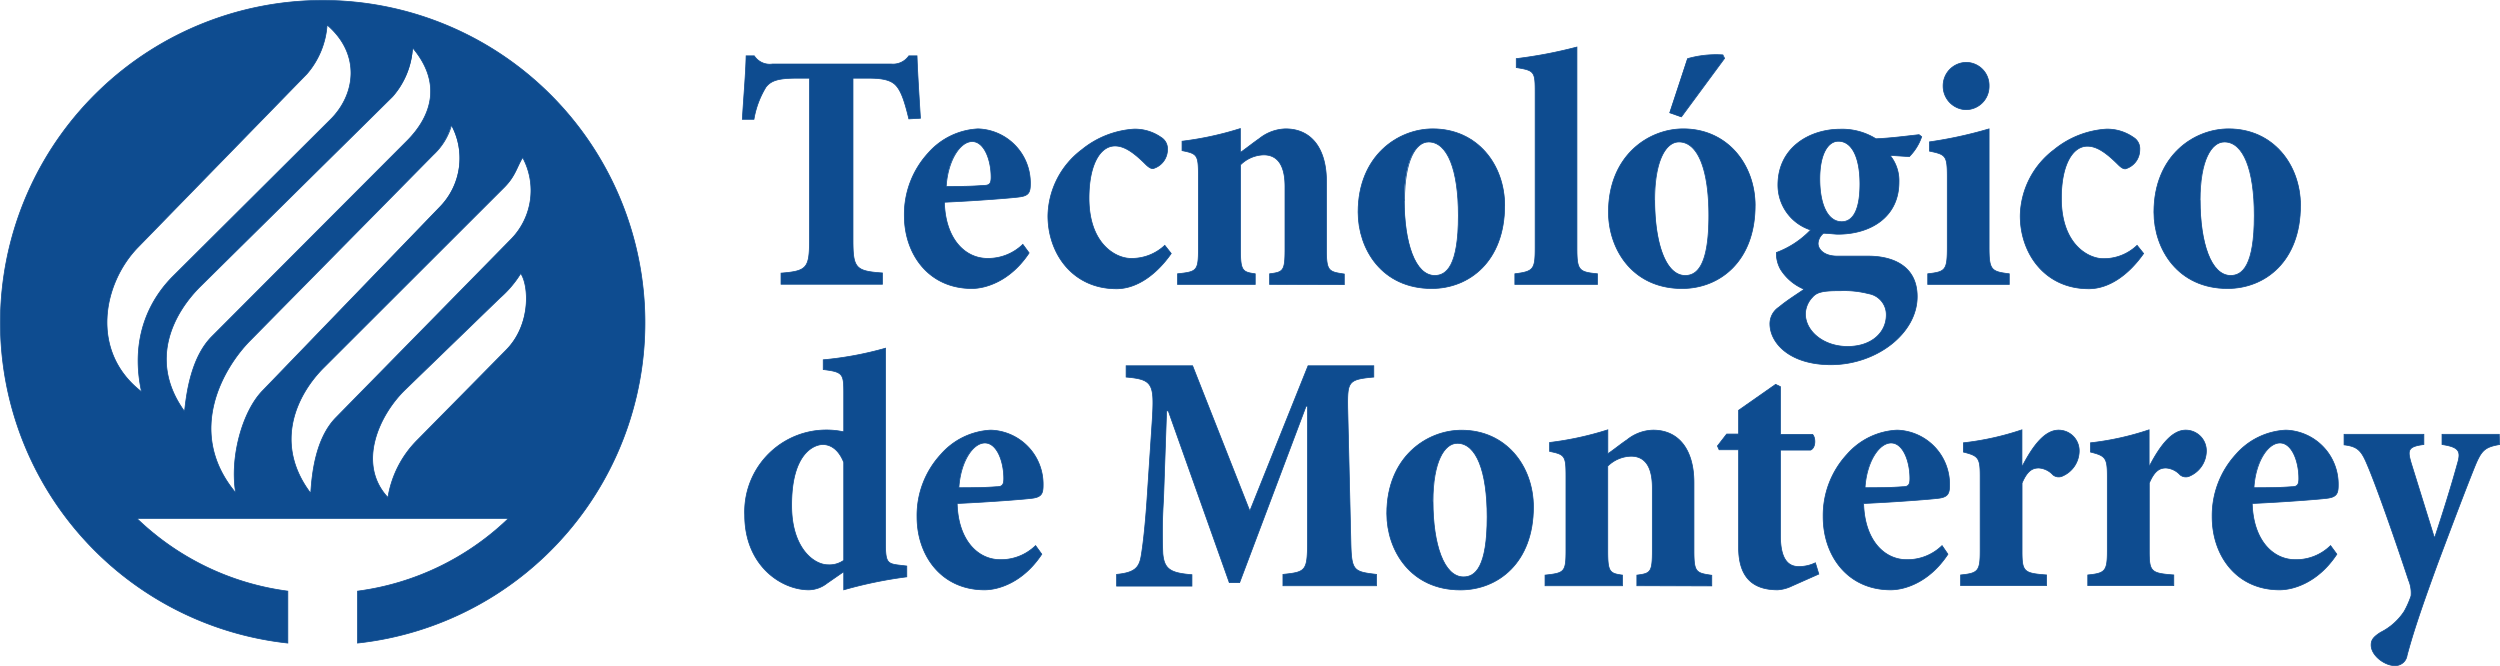
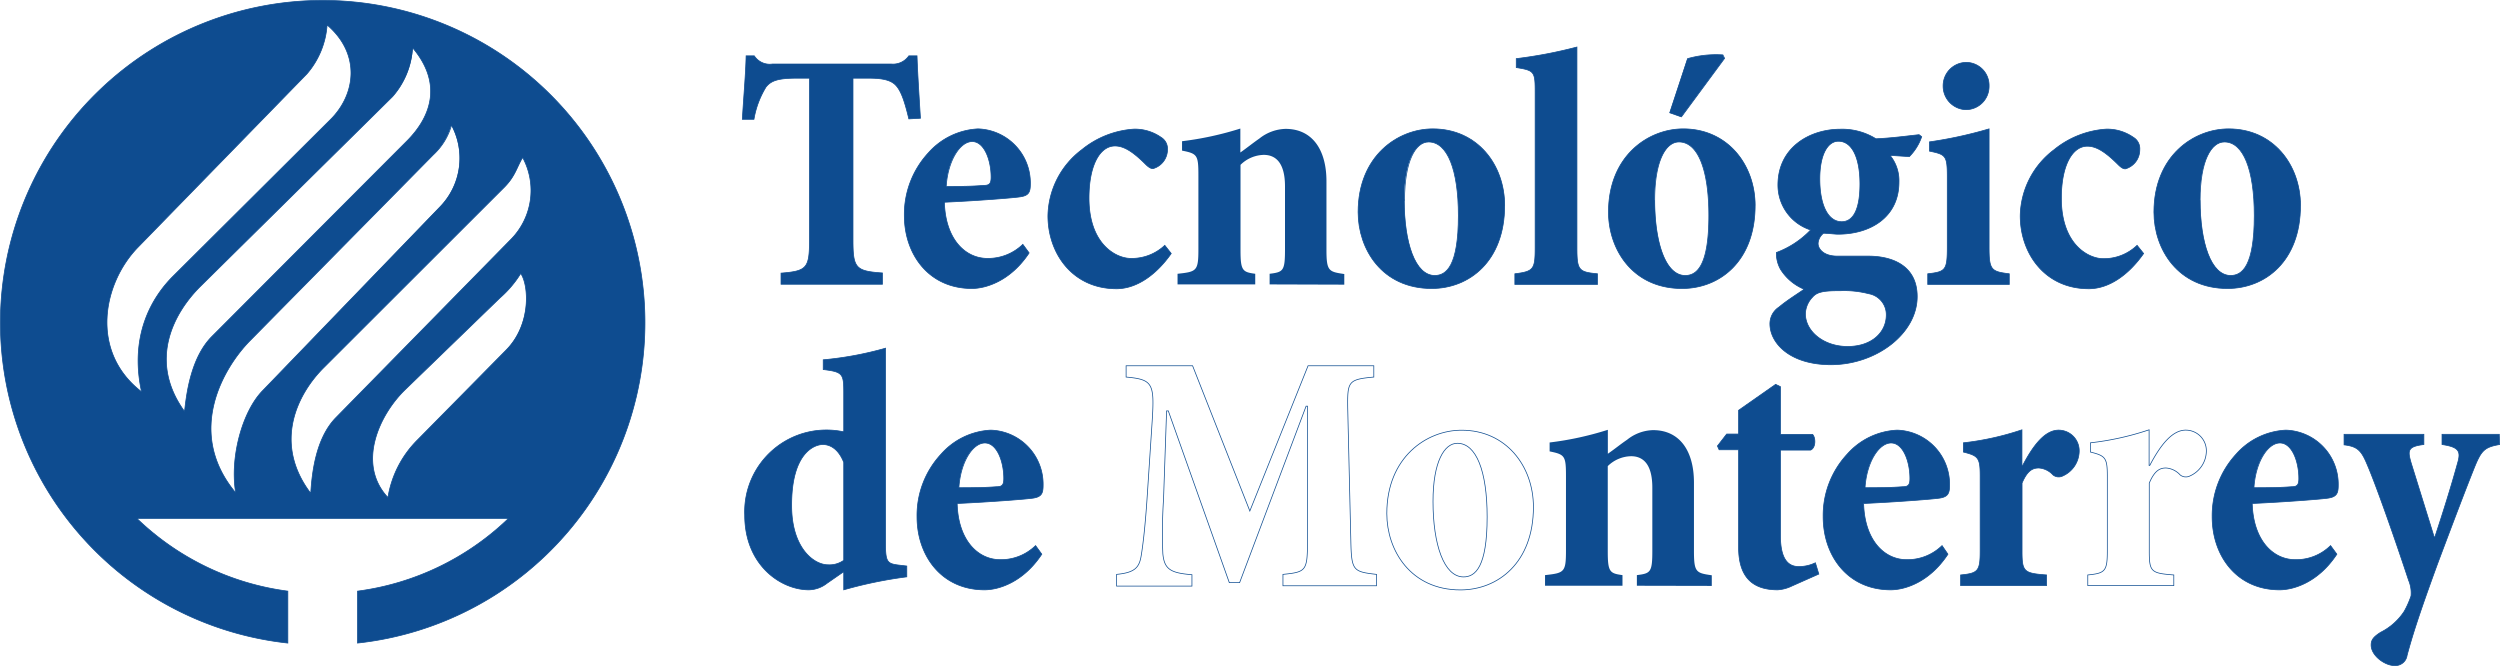
<svg xmlns="http://www.w3.org/2000/svg" id="Capa_1" data-name="Capa 1" viewBox="0 0 305.72 81.44">
  <defs>
    <style>.cls-1{fill:#0e4c90;}.cls-2{fill:none;stroke:#0e4c90;stroke-miterlimit:10;stroke-width:0.09px;}</style>
  </defs>
  <title>Logo__16</title>
  <path class="cls-1" d="M111.14,14.54c-.5-2.09-.92-3.35-1.55-4.06s-1.72-.92-3.39-.92h-1.89V29.38c0,3.43.34,3.77,3.6,4v1.38H95.51V33.4c3.14-.25,3.48-.59,3.48-4V9.56H97.48c-2.3,0-3.18.29-3.81,1.09a11.06,11.06,0,0,0-1.47,3.94H90.78c.16-2.77.42-5.66.46-7.76h1a2.25,2.25,0,0,0,2.22,1H109a2.34,2.34,0,0,0,2.14-1h1c.05,1.72.26,5.07.42,7.63Z" />
  <path class="cls-2" d="M111.14,14.54c-.5-2.09-.92-3.35-1.55-4.06s-1.72-.92-3.39-.92h-1.89V29.38c0,3.43.34,3.77,3.6,4v1.38H95.51V33.4c3.14-.25,3.48-.59,3.48-4V9.56H97.48c-2.3,0-3.18.29-3.81,1.09a11.06,11.06,0,0,0-1.47,3.94H90.78c.16-2.77.42-5.66.46-7.76h1a2.25,2.25,0,0,0,2.22,1H109a2.34,2.34,0,0,0,2.14-1h1c.05,1.72.26,5.07.42,7.63Z" />
  <path class="cls-1" d="M125.85,30.93c-2.27,3.43-5.28,4.35-7,4.35-5.28,0-8.26-4.19-8.26-8.92a11.09,11.09,0,0,1,2.94-7.67,8.69,8.69,0,0,1,6.07-2.93A6.61,6.61,0,0,1,126,22.5c0,.93-.16,1.39-1.13,1.55-.58.13-5.53.51-9.38.68.12,4.48,2.51,6.87,5.28,6.87a6.09,6.09,0,0,0,4.31-1.72ZM115.71,22.8c1.63,0,3.06,0,4.61-.13.67,0,.88-.21.88-1,0-2.1-.84-4.36-2.31-4.36s-3,2.26-3.18,5.45" />
  <path class="cls-2" d="M125.85,30.93c-2.27,3.43-5.28,4.35-7,4.35-5.28,0-8.26-4.19-8.26-8.92a11.09,11.09,0,0,1,2.94-7.67,8.69,8.69,0,0,1,6.07-2.93A6.61,6.61,0,0,1,126,22.5c0,.93-.16,1.39-1.13,1.55-.58.13-5.53.51-9.38.68.12,4.48,2.51,6.87,5.28,6.87a6.09,6.09,0,0,0,4.31-1.72ZM115.71,22.8c1.63,0,3.06,0,4.61-.13.67,0,.88-.21.88-1,0-2.1-.84-4.36-2.31-4.36S115.92,19.61,115.71,22.8Z" />
  <path class="cls-1" d="M143.23,31c-1.76,2.51-4.15,4.31-6.7,4.31-5.36,0-8.38-4.31-8.38-8.92a10.34,10.34,0,0,1,4.15-8.09,11.24,11.24,0,0,1,6.37-2.51,5.59,5.59,0,0,1,3.31,1,1.64,1.64,0,0,1,.79,1.51A2.43,2.43,0,0,1,141,20.62c-.25,0-.5-.13-.88-.5-1.51-1.51-2.64-2.27-3.77-2.27-1.8,0-3.18,2.27-3.18,6.37,0,5.7,3.35,7.38,5.11,7.38A5.88,5.88,0,0,0,142.44,30Z" />
  <path class="cls-2" d="M143.23,31c-1.76,2.51-4.15,4.31-6.7,4.31-5.36,0-8.38-4.31-8.38-8.92a10.34,10.34,0,0,1,4.15-8.09,11.24,11.24,0,0,1,6.37-2.51,5.59,5.59,0,0,1,3.31,1,1.64,1.64,0,0,1,.79,1.51A2.43,2.43,0,0,1,141,20.62c-.25,0-.5-.13-.88-.5-1.51-1.51-2.64-2.27-3.77-2.27-1.8,0-3.18,2.27-3.18,6.37,0,5.7,3.35,7.38,5.11,7.38A5.88,5.88,0,0,0,142.44,30Z" />
  <path class="cls-1" d="M155.26,34.78v-1.3c1.67-.21,1.88-.33,1.88-3V22.8c0-2.89-1.13-3.86-2.6-3.86a4.17,4.17,0,0,0-2.84,1.22V30.59c0,2.52.25,2.68,1.8,2.89v1.3H144v-1.3c2.34-.25,2.55-.33,2.55-3v-9c0-2.52-.12-2.69-2-3.06V17.27a39.41,39.41,0,0,0,7.13-1.55v2.93c.83-.59,1.55-1.17,2.34-1.72a5.35,5.35,0,0,1,3.19-1.17c3.27,0,5,2.55,5,6.41v8.34c0,2.64.26,2.72,2.18,3v1.3Z" />
-   <path class="cls-2" d="M155.26,34.78v-1.3c1.67-.21,1.88-.33,1.88-3V22.8c0-2.89-1.13-3.86-2.6-3.86a4.17,4.17,0,0,0-2.84,1.22V30.59c0,2.52.25,2.68,1.8,2.89v1.3H144v-1.3c2.34-.25,2.55-.33,2.55-3v-9c0-2.52-.12-2.69-2-3.06V17.27a39.41,39.41,0,0,0,7.13-1.55v2.93c.83-.59,1.55-1.17,2.34-1.72a5.35,5.35,0,0,1,3.19-1.17c3.27,0,5,2.55,5,6.41v8.34c0,2.64.26,2.72,2.18,3v1.3Z" />
  <path class="cls-1" d="M184,25.14c0,6.79-4.32,10.14-8.92,10.14-6.08,0-9-4.81-9-9.34,0-6.91,4.9-10.18,9.13-10.18,5.45,0,8.8,4.4,8.8,9.38m-12.28-.67c0,5.24,1.34,9.22,3.73,9.22,1.43,0,2.89-1.17,2.89-7.33,0-5.61-1.34-9-3.64-9-1.59,0-3,2.26-3,7.12" />
  <path class="cls-2" d="M184,25.14c0,6.79-4.32,10.14-8.92,10.14-6.08,0-9-4.81-9-9.34,0-6.91,4.9-10.18,9.13-10.18C180.69,15.76,184,20.16,184,25.14Zm-12.28-.67c0,5.24,1.34,9.22,3.73,9.22,1.43,0,2.89-1.17,2.89-7.33,0-5.61-1.34-9-3.64-9C173.15,17.35,171.76,19.61,171.76,24.47Z" />
  <path class="cls-1" d="M185.25,34.78v-1.3c2.31-.29,2.48-.54,2.48-3.22v-19c0-2.52-.09-2.64-2.31-3V7.17a55,55,0,0,0,7.42-1.42V30.26c0,2.8.21,3,2.51,3.22v1.3Z" />
  <path class="cls-2" d="M185.25,34.78v-1.3c2.31-.29,2.48-.54,2.48-3.22v-19c0-2.52-.09-2.64-2.31-3V7.17a55,55,0,0,0,7.42-1.42V30.26c0,2.8.21,3,2.51,3.22v1.3Z" />
  <path class="cls-1" d="M214.63,25.14c0,6.79-4.32,10.14-8.93,10.14-6.07,0-9-4.81-9-9.34,0-6.91,4.9-10.18,9.14-10.18,5.44,0,8.8,4.4,8.8,9.38m-12.28-.67c0,5.24,1.34,9.22,3.73,9.22,1.42,0,2.89-1.17,2.89-7.33,0-5.62-1.34-9-3.65-9-1.59,0-3,2.26-3,7.12m1.84-10.68c.63-1.89,1.89-5.74,2.18-6.62a12.72,12.72,0,0,1,4.32-.46l.21.42-5.28,7.16Z" />
  <path class="cls-2" d="M214.63,25.14c0,6.79-4.32,10.14-8.93,10.14-6.07,0-9-4.81-9-9.34,0-6.91,4.9-10.18,9.14-10.18C211.27,15.76,214.63,20.16,214.63,25.14Zm-12.28-.67c0,5.24,1.34,9.22,3.73,9.22,1.42,0,2.89-1.17,2.89-7.33,0-5.62-1.34-9-3.65-9C203.73,17.35,202.35,19.61,202.35,24.47Zm1.84-10.68c.63-1.89,1.89-5.74,2.18-6.62a12.72,12.72,0,0,1,4.32-.46l.21.42-5.28,7.16Z" />
  <path class="cls-1" d="M235,16.72a6.42,6.42,0,0,1-1.51,2.43L231.13,19a4.9,4.9,0,0,1,1.09,3.27c0,4.28-3.48,6.37-7.46,6.37-.33,0-.92-.08-1.76-.12a1.73,1.73,0,0,0-.67,1.25c0,.67.67,1.55,2.35,1.55,1.34,0,2.51,0,3.77,0,3.1,0,6,1.26,6,4.95,0,4.52-5,8.33-10.55,8.33-5.07,0-7.46-2.68-7.46-5a2.44,2.44,0,0,1,1.13-2.06c.88-.75,2.22-1.59,3.06-2.17a6.19,6.19,0,0,1-2.89-2.43,4,4,0,0,1-.51-2.06,11.17,11.17,0,0,0,4.19-2.76,5.76,5.76,0,0,1-4-5.49c0-4.61,3.9-6.83,7.63-6.83a7.82,7.82,0,0,1,4.35,1.17c1.89-.08,3.69-.33,5.28-.5ZM221.62,36.37a3.07,3.07,0,0,0-.84,2c0,2.14,2.22,4,5.16,4s4.73-1.71,4.73-3.85a2.59,2.59,0,0,0-2.14-2.6,12,12,0,0,0-3.47-.37c-2.1,0-2.89.16-3.44.83m.92-14.49c0,3.18,1,5.23,2.68,5.23,1.43,0,2.23-1.55,2.23-4.61s-.89-5.23-2.64-5.23c-1.26,0-2.27,1.55-2.27,4.61" />
  <path class="cls-2" d="M235,16.72a6.42,6.42,0,0,1-1.51,2.43L231.13,19a4.9,4.9,0,0,1,1.09,3.27c0,4.28-3.48,6.37-7.46,6.37-.33,0-.92-.08-1.76-.12a1.73,1.73,0,0,0-.67,1.25c0,.67.67,1.55,2.35,1.55,1.34,0,2.51,0,3.77,0,3.1,0,6,1.26,6,4.95,0,4.52-5,8.33-10.55,8.33-5.07,0-7.46-2.68-7.46-5a2.44,2.44,0,0,1,1.13-2.06c.88-.75,2.22-1.59,3.06-2.17a6.19,6.19,0,0,1-2.89-2.43,4,4,0,0,1-.51-2.06,11.17,11.17,0,0,0,4.19-2.76,5.76,5.76,0,0,1-4-5.49c0-4.61,3.9-6.83,7.63-6.83a7.82,7.82,0,0,1,4.35,1.17c1.89-.08,3.69-.33,5.28-.5ZM221.62,36.37a3.07,3.07,0,0,0-.84,2c0,2.14,2.22,4,5.16,4s4.73-1.71,4.73-3.85a2.59,2.59,0,0,0-2.14-2.6,12,12,0,0,0-3.47-.37C223,35.54,222.17,35.7,221.62,36.37Zm.92-14.49c0,3.18,1,5.23,2.68,5.23,1.43,0,2.23-1.55,2.23-4.61s-.89-5.23-2.64-5.23C223.55,17.27,222.54,18.82,222.54,21.88Z" />
  <path class="cls-1" d="M235.74,34.78v-1.3c2.18-.25,2.39-.42,2.39-3.27V21.58c0-2.59-.21-2.68-2.18-3.1V17.35a51.52,51.52,0,0,0,7.29-1.59V30.21c0,2.81.25,3,2.47,3.27v1.3Zm1.88-24.26a2.86,2.86,0,0,1,2.81-2.89,2.81,2.81,0,0,1,2.81,2.89,2.84,2.84,0,0,1-2.85,2.89,2.88,2.88,0,0,1-2.77-2.89" />
  <path class="cls-2" d="M235.74,34.78v-1.3c2.18-.25,2.39-.42,2.39-3.27V21.58c0-2.59-.21-2.68-2.18-3.1V17.35a51.52,51.52,0,0,0,7.29-1.59V30.21c0,2.81.25,3,2.47,3.27v1.3Zm1.88-24.26a2.86,2.86,0,0,1,2.81-2.89,2.81,2.81,0,0,1,2.81,2.89,2.84,2.84,0,0,1-2.85,2.89A2.88,2.88,0,0,1,237.62,10.52Z" />
  <path class="cls-1" d="M262.14,31c-1.76,2.51-4.15,4.31-6.71,4.31-5.36,0-8.38-4.31-8.38-8.92a10.34,10.34,0,0,1,4.15-8.09,11.24,11.24,0,0,1,6.37-2.51,5.59,5.59,0,0,1,3.31,1,1.62,1.62,0,0,1,.79,1.51,2.43,2.43,0,0,1-1.76,2.35c-.25,0-.5-.13-.87-.5-1.51-1.51-2.64-2.27-3.78-2.27-1.8,0-3.18,2.27-3.18,6.37,0,5.7,3.35,7.38,5.11,7.38A5.86,5.86,0,0,0,261.34,30Z" />
  <path class="cls-2" d="M262.14,31c-1.76,2.51-4.15,4.31-6.71,4.31-5.36,0-8.38-4.31-8.38-8.92a10.34,10.34,0,0,1,4.15-8.09,11.24,11.24,0,0,1,6.37-2.51,5.59,5.59,0,0,1,3.31,1,1.62,1.62,0,0,1,.79,1.51,2.43,2.43,0,0,1-1.76,2.35c-.25,0-.5-.13-.87-.5-1.51-1.51-2.64-2.27-3.78-2.27-1.8,0-3.18,2.27-3.18,6.37,0,5.7,3.35,7.38,5.11,7.38A5.86,5.86,0,0,0,261.34,30Z" />
  <path class="cls-1" d="M281.32,25.14c0,6.79-4.31,10.14-8.92,10.14-6.07,0-9-4.81-9-9.34,0-6.91,4.9-10.18,9.14-10.18,5.44,0,8.79,4.4,8.79,9.38m-12.27-.67c0,5.24,1.34,9.22,3.73,9.22,1.42,0,2.89-1.17,2.89-7.33,0-5.61-1.34-9-3.65-9-1.59,0-3,2.26-3,7.12" />
  <path class="cls-2" d="M281.32,25.14c0,6.79-4.31,10.14-8.92,10.14-6.07,0-9-4.81-9-9.34,0-6.91,4.9-10.18,9.14-10.18C278,15.76,281.32,20.16,281.32,25.14Zm-12.27-.67c0,5.24,1.34,9.22,3.73,9.22,1.42,0,2.89-1.17,2.89-7.33,0-5.61-1.34-9-3.65-9C270.43,17.35,269.05,19.61,269.05,24.47Z" />
  <path class="cls-1" d="M110.89,70.54a52.52,52.52,0,0,0-7.71,1.59V69.91l-2.05,1.42a3.69,3.69,0,0,1-2.22.8c-3.4,0-7.84-3-7.84-9.14a10,10,0,0,1,12.11-10.18V48c0-2.31-.13-2.52-2.51-2.81V44a41.7,41.7,0,0,0,7.62-1.42v24c0,2.13.25,2.34,1.51,2.51l1.09.13Zm-7.71-14c-.59-1.51-1.55-2.18-2.56-2.18s-3.85,1-3.81,7.5c0,5.07,2.64,7.21,4.48,7.21a3,3,0,0,0,1.89-.55Z" />
  <path class="cls-2" d="M110.89,70.54a52.52,52.52,0,0,0-7.71,1.59V69.91l-2.05,1.42a3.69,3.69,0,0,1-2.22.8c-3.4,0-7.84-3-7.84-9.14a10,10,0,0,1,12.11-10.18V48c0-2.31-.13-2.52-2.51-2.81V44a41.7,41.7,0,0,0,7.62-1.42v24c0,2.13.25,2.34,1.51,2.51l1.09.13Zm-7.71-14c-.59-1.51-1.55-2.18-2.56-2.18s-3.85,1-3.81,7.5c0,5.07,2.64,7.21,4.48,7.21a3,3,0,0,0,1.89-.55Z" />
  <path class="cls-1" d="M127.4,67.77c-2.27,3.44-5.28,4.36-7,4.36-5.28,0-8.26-4.19-8.26-8.93a11,11,0,0,1,2.94-7.66,8.67,8.67,0,0,1,6.07-2.94,6.61,6.61,0,0,1,6.41,6.75c0,.92-.16,1.38-1.13,1.55-.58.12-5.53.5-9.38.67.12,4.48,2.51,6.87,5.28,6.87a6.05,6.05,0,0,0,4.31-1.72Zm-10.14-8.13c1.63,0,3.06,0,4.61-.12.67,0,.88-.21.88-1,0-2.09-.84-4.35-2.31-4.35s-3,2.26-3.18,5.44" />
  <path class="cls-2" d="M127.4,67.77c-2.27,3.44-5.28,4.36-7,4.36-5.28,0-8.26-4.19-8.26-8.93a11,11,0,0,1,2.94-7.66,8.67,8.67,0,0,1,6.07-2.94,6.61,6.61,0,0,1,6.41,6.75c0,.92-.16,1.38-1.13,1.55-.58.12-5.53.5-9.38.67.12,4.48,2.51,6.87,5.28,6.87a6.05,6.05,0,0,0,4.31-1.72Zm-10.14-8.13c1.63,0,3.06,0,4.61-.12.67,0,.88-.21.88-1,0-2.09-.84-4.35-2.31-4.35S117.47,56.46,117.26,59.64Z" />
-   <path class="cls-1" d="M156.89,71.63V70.24c2.85-.29,3-.42,3-4.15l0-16.42h-.17l-8.13,21.58h-1.26l-7.46-21h-.21l-.37,10.73a63.82,63.82,0,0,0-.09,6.7c.17,1.93.93,2.39,3.56,2.6v1.39h-9.21V70.24c2.17-.21,2.76-.79,3-2.26.22-1.3.51-3.69.76-7.58l.59-8.93c.29-4.57.08-5.07-3.19-5.36V44.73h8.13l7,17.76,7.12-17.76H168v1.38c-3.15.29-3.23.54-3.19,3.81l.38,16.17c.08,3.69.25,3.82,3.14,4.15v1.39Z" />
  <path class="cls-2" d="M156.89,71.63V70.24c2.85-.29,3-.42,3-4.15l0-16.42h-.17l-8.13,21.58h-1.26l-7.46-21h-.21l-.37,10.73a63.82,63.82,0,0,0-.09,6.7c.17,1.93.93,2.39,3.56,2.6v1.39h-9.21V70.24c2.17-.21,2.76-.79,3-2.26.22-1.3.51-3.69.76-7.58l.59-8.93c.29-4.57.08-5.07-3.19-5.36V44.73h8.13l7,17.76,7.12-17.76H168v1.38c-3.15.29-3.23.54-3.19,3.81l.38,16.17c.08,3.69.25,3.82,3.14,4.15v1.39Z" />
-   <path class="cls-1" d="M187.52,62c0,6.79-4.32,10.14-8.93,10.14-6.07,0-9-4.82-9-9.34,0-6.92,4.9-10.19,9.13-10.19,5.45,0,8.8,4.4,8.8,9.39m-12.28-.67c0,5.24,1.34,9.22,3.73,9.22,1.43,0,2.89-1.18,2.89-7.34,0-5.61-1.34-9-3.64-9-1.59,0-3,2.26-3,7.12" />
  <path class="cls-2" d="M187.52,62c0,6.79-4.32,10.14-8.93,10.14-6.07,0-9-4.82-9-9.34,0-6.92,4.9-10.19,9.13-10.19C184.17,52.6,187.52,57,187.52,62Zm-12.28-.67c0,5.24,1.34,9.22,3.73,9.22,1.43,0,2.89-1.18,2.89-7.34,0-5.61-1.34-9-3.64-9C176.63,54.2,175.24,56.46,175.24,61.32Z" />
  <path class="cls-1" d="M200.17,71.63v-1.3c1.68-.21,1.89-.34,1.89-3V59.64c0-2.89-1.13-3.85-2.6-3.85A4.18,4.18,0,0,0,196.61,57V67.44c0,2.51.25,2.68,1.8,2.89v1.3h-9.47v-1.3c2.35-.26,2.56-.34,2.56-3V58.26c0-2.52-.13-2.68-2-3.06V54.11a38.64,38.64,0,0,0,7.12-1.55v2.93c.84-.58,1.55-1.17,2.35-1.71a5.27,5.27,0,0,1,3.18-1.18c3.27,0,5,2.56,5,6.41v8.34c0,2.64.25,2.72,2.18,3v1.3Z" />
-   <path class="cls-2" d="M200.17,71.63v-1.3c1.68-.21,1.89-.34,1.89-3V59.64c0-2.89-1.13-3.85-2.6-3.85A4.18,4.18,0,0,0,196.61,57V67.44c0,2.51.25,2.68,1.8,2.89v1.3h-9.47v-1.3c2.35-.26,2.56-.34,2.56-3V58.26c0-2.52-.13-2.68-2-3.06V54.11a38.64,38.64,0,0,0,7.12-1.55v2.93c.84-.58,1.55-1.17,2.35-1.71a5.27,5.27,0,0,1,3.18-1.18c3.27,0,5,2.56,5,6.41v8.34c0,2.64.25,2.72,2.18,3v1.3Z" />
  <path class="cls-1" d="M219.11,71.67a4.66,4.66,0,0,1-1.72.46c-3,0-4.78-1.47-4.78-5.2V55h-2.38l-.21-.46,1.13-1.46h1.46V50.17L217.14,47l.59.29v5.83h3.93c.42.46.38,1.67-.25,1.92h-3.68V65.55c0,3.14,1.17,3.73,2.22,3.73a4.5,4.5,0,0,0,2.05-.46l.42,1.38Z" />
  <path class="cls-2" d="M219.11,71.67a4.66,4.66,0,0,1-1.72.46c-3,0-4.78-1.47-4.78-5.2V55h-2.38l-.21-.46,1.13-1.46h1.46V50.17L217.14,47l.59.29v5.83h3.93c.42.46.38,1.67-.25,1.92h-3.68V65.55c0,3.14,1.17,3.73,2.22,3.73a4.5,4.5,0,0,0,2.05-.46l.42,1.38Z" />
  <path class="cls-1" d="M238.21,67.77c-2.26,3.44-5.28,4.36-7,4.36-5.28,0-8.26-4.19-8.26-8.93a11,11,0,0,1,2.94-7.66A8.67,8.67,0,0,1,232,52.6a6.62,6.62,0,0,1,6.41,6.75c0,.92-.17,1.38-1.13,1.55-.59.12-5.53.5-9.38.67.12,4.48,2.51,6.87,5.27,6.87a6.06,6.06,0,0,0,4.32-1.72Zm-10.14-8.13c1.64,0,3.06,0,4.61-.12.67,0,.88-.21.88-1,0-2.09-.83-4.35-2.3-4.35s-3,2.26-3.19,5.44" />
  <path class="cls-2" d="M238.21,67.77c-2.26,3.44-5.28,4.36-7,4.36-5.28,0-8.26-4.19-8.26-8.93a11,11,0,0,1,2.94-7.66A8.67,8.67,0,0,1,232,52.6a6.62,6.62,0,0,1,6.41,6.75c0,.92-.17,1.38-1.13,1.55-.59.12-5.53.5-9.38.67.12,4.48,2.51,6.87,5.27,6.87a6.06,6.06,0,0,0,4.32-1.72Zm-10.14-8.13c1.64,0,3.06,0,4.61-.12.67,0,.88-.21.88-1,0-2.09-.83-4.35-2.3-4.35S228.28,56.46,228.07,59.64Z" />
  <path class="cls-1" d="M247.35,56.92c1.34-2.56,2.76-4.32,4.4-4.32a2.52,2.52,0,0,1,2.51,2.6,3.37,3.37,0,0,1-2,3,1.1,1.1,0,0,1-1.21-.13,2.59,2.59,0,0,0-1.72-.84c-.72,0-1.39.26-2.06,1.85v8.29c0,2.56.21,2.73,3,2.94v1.3H239.76v-1.3c2.14-.21,2.39-.46,2.39-2.94V58.18c0-2.23-.25-2.44-2.05-2.9V54.15a34.38,34.38,0,0,0,7.16-1.59v4.36Z" />
  <path class="cls-2" d="M247.35,56.92c1.34-2.56,2.76-4.32,4.4-4.32a2.52,2.52,0,0,1,2.51,2.6,3.37,3.37,0,0,1-2,3,1.1,1.1,0,0,1-1.21-.13,2.59,2.59,0,0,0-1.72-.84c-.72,0-1.39.26-2.06,1.85v8.29c0,2.56.21,2.73,3,2.94v1.3H239.76v-1.3c2.14-.21,2.39-.46,2.39-2.94V58.18c0-2.23-.25-2.44-2.05-2.9V54.15a34.38,34.38,0,0,0,7.16-1.59v4.36Z" />
-   <path class="cls-1" d="M262.89,56.92c1.34-2.56,2.77-4.32,4.4-4.32a2.52,2.52,0,0,1,2.52,2.6,3.37,3.37,0,0,1-2,3,1.1,1.1,0,0,1-1.21-.13,2.59,2.59,0,0,0-1.72-.84c-.71,0-1.38.26-2.05,1.85v8.29c0,2.56.21,2.73,3,2.94v1.3H255.31v-1.3c2.13-.21,2.39-.46,2.39-2.94V58.18c0-2.23-.26-2.44-2.06-2.9V54.15a34.48,34.48,0,0,0,7.17-1.59v4.36Z" />
  <path class="cls-2" d="M262.89,56.92c1.34-2.56,2.77-4.32,4.4-4.32a2.52,2.52,0,0,1,2.52,2.6,3.37,3.37,0,0,1-2,3,1.1,1.1,0,0,1-1.21-.13,2.59,2.59,0,0,0-1.72-.84c-.71,0-1.38.26-2.05,1.85v8.29c0,2.56.21,2.73,3,2.94v1.3H255.31v-1.3c2.13-.21,2.39-.46,2.39-2.94V58.18c0-2.23-.26-2.44-2.06-2.9V54.15a34.48,34.48,0,0,0,7.17-1.59v4.36Z" />
  <path class="cls-1" d="M285.77,67.77c-2.26,3.44-5.28,4.36-7,4.36-5.28,0-8.25-4.19-8.25-8.93a11.09,11.09,0,0,1,2.93-7.66,8.67,8.67,0,0,1,6.08-2.94,6.62,6.62,0,0,1,6.41,6.75c0,.92-.17,1.38-1.14,1.55-.58.12-5.53.5-9.38.67.13,4.48,2.51,6.87,5.28,6.87A6,6,0,0,0,285,66.72Zm-10.14-8.13c1.63,0,3.06,0,4.61-.12.67,0,.88-.21.88-1,0-2.09-.84-4.35-2.31-4.35s-3,2.26-3.18,5.44" />
  <path class="cls-2" d="M285.77,67.77c-2.26,3.44-5.28,4.36-7,4.36-5.28,0-8.25-4.19-8.25-8.93a11.09,11.09,0,0,1,2.93-7.66,8.67,8.67,0,0,1,6.08-2.94,6.62,6.62,0,0,1,6.41,6.75c0,.92-.17,1.38-1.14,1.55-.58.12-5.53.5-9.38.67.13,4.48,2.51,6.87,5.28,6.87A6,6,0,0,0,285,66.72Zm-10.14-8.13c1.63,0,3.06,0,4.61-.12.67,0,.88-.21.88-1,0-2.09-.84-4.35-2.31-4.35S275.84,56.46,275.63,59.64Z" />
  <path class="cls-1" d="M305.67,54.36c-1.93.34-2.26.76-3.18,3.06s-2.14,5.49-4.36,11.4c-2.47,6.74-3.23,9.3-3.77,11.31a1.45,1.45,0,0,1-1.55,1.26c-1.18,0-2.85-1.22-2.85-2.51,0-.63.29-1,1.17-1.56A7.4,7.4,0,0,0,294,74.77a11.1,11.1,0,0,0,.84-1.89,4,4,0,0,0-.3-1.92c-2.09-6.33-4.14-12-5-14-.76-1.84-1.18-2.35-2.89-2.56V53.11h9.76v1.25c-2,.25-2,.72-1.55,2.27l2.85,9.17c1-3,2.05-6.37,2.81-9.13.46-1.51.16-2-1.89-2.31V53.11h7Z" />
  <path class="cls-2" d="M305.67,54.36c-1.93.34-2.26.76-3.18,3.06s-2.14,5.49-4.36,11.4c-2.47,6.74-3.23,9.3-3.77,11.31a1.45,1.45,0,0,1-1.55,1.26c-1.18,0-2.85-1.22-2.85-2.51,0-.63.29-1,1.17-1.56A7.4,7.4,0,0,0,294,74.77a11.1,11.1,0,0,0,.84-1.89,4,4,0,0,0-.3-1.92c-2.09-6.33-4.14-12-5-14-.76-1.84-1.18-2.35-2.89-2.56V53.11h9.76v1.25c-2,.25-2,.72-1.55,2.27l2.85,9.17c1-3,2.05-6.37,2.81-9.13.46-1.51.16-2-1.89-2.31V53.11h7Z" />
  <path class="cls-1" d="M35.2,78.64V72.29a32.72,32.72,0,0,1-18.47-8.9H62.19a32.75,32.75,0,0,1-18.47,8.9v6.35a39.41,39.41,0,1,0-8.52,0M61.93,42.77l-10.85,11a12.83,12.83,0,0,0-3.64,7.07c-3.83-4.1-1.09-10.09,2.11-13.19L61.13,36.44a13.11,13.11,0,0,0,2.55-3c1,1.41,1.27,6.21-1.75,9.32m2-23.48a8.5,8.5,0,0,1-1.38,9.91L41.08,51.07C38.57,53.63,38.14,58,38,60.33c-4.7-6.22-1.56-12.24,1.6-15.38L61.71,22.86c1.32-1.32,1.5-2.43,2.19-3.57m-8.69-3.95a8.52,8.52,0,0,1-1.38,9.91L32.1,47.79c-2.49,2.57-4,8.18-3.28,12.47-6.23-7.47-1.38-15.42,1.75-18.59L53,18.92a7.87,7.87,0,0,0,2.18-3.58M50.44,5.82c3.63,4.29,2.39,8.34-.67,11.41L25.92,41.14c-2.53,2.53-3.11,6.87-3.35,9.18C18,44,21.37,38.12,24.53,35L48,11.82a9.91,9.91,0,0,0,2.49-6M16.87,30.24,37.52,9.05a10.22,10.22,0,0,0,2.48-6c4.15,3.56,3.5,8.49.43,11.55L21.17,33.77c-2.53,2.52-5.37,7.16-3.86,14.14-6.37-4.94-4.73-13.26-.44-17.67" />
  <path class="cls-2" d="M35.2,78.64V72.29a32.72,32.72,0,0,1-18.47-8.9H62.19a32.75,32.75,0,0,1-18.47,8.9v6.35a39.41,39.41,0,1,0-8.52,0ZM61.93,42.77l-10.85,11a12.83,12.83,0,0,0-3.64,7.07c-3.83-4.1-1.09-10.09,2.11-13.19L61.13,36.44a13.11,13.11,0,0,0,2.55-3C64.66,34.86,65,39.66,61.93,42.77Zm2-23.48a8.5,8.5,0,0,1-1.38,9.91L41.08,51.07C38.57,53.63,38.14,58,38,60.33c-4.7-6.22-1.56-12.24,1.6-15.38L61.71,22.86C63,21.54,63.21,20.43,63.9,19.29Zm-8.69-3.95a8.52,8.52,0,0,1-1.38,9.91L32.1,47.79c-2.49,2.57-4,8.18-3.28,12.47-6.23-7.47-1.38-15.42,1.75-18.59L53,18.92A7.87,7.87,0,0,0,55.21,15.34ZM50.44,5.82c3.63,4.29,2.39,8.34-.67,11.41L25.92,41.14c-2.53,2.53-3.11,6.87-3.35,9.18C18,44,21.37,38.12,24.53,35L48,11.82A9.91,9.91,0,0,0,50.44,5.82ZM16.87,30.24,37.52,9.05a10.22,10.22,0,0,0,2.48-6c4.15,3.56,3.5,8.49.43,11.55L21.17,33.77c-2.53,2.52-5.37,7.16-3.86,14.14C10.94,43,12.58,34.65,16.87,30.24Z" />
</svg>